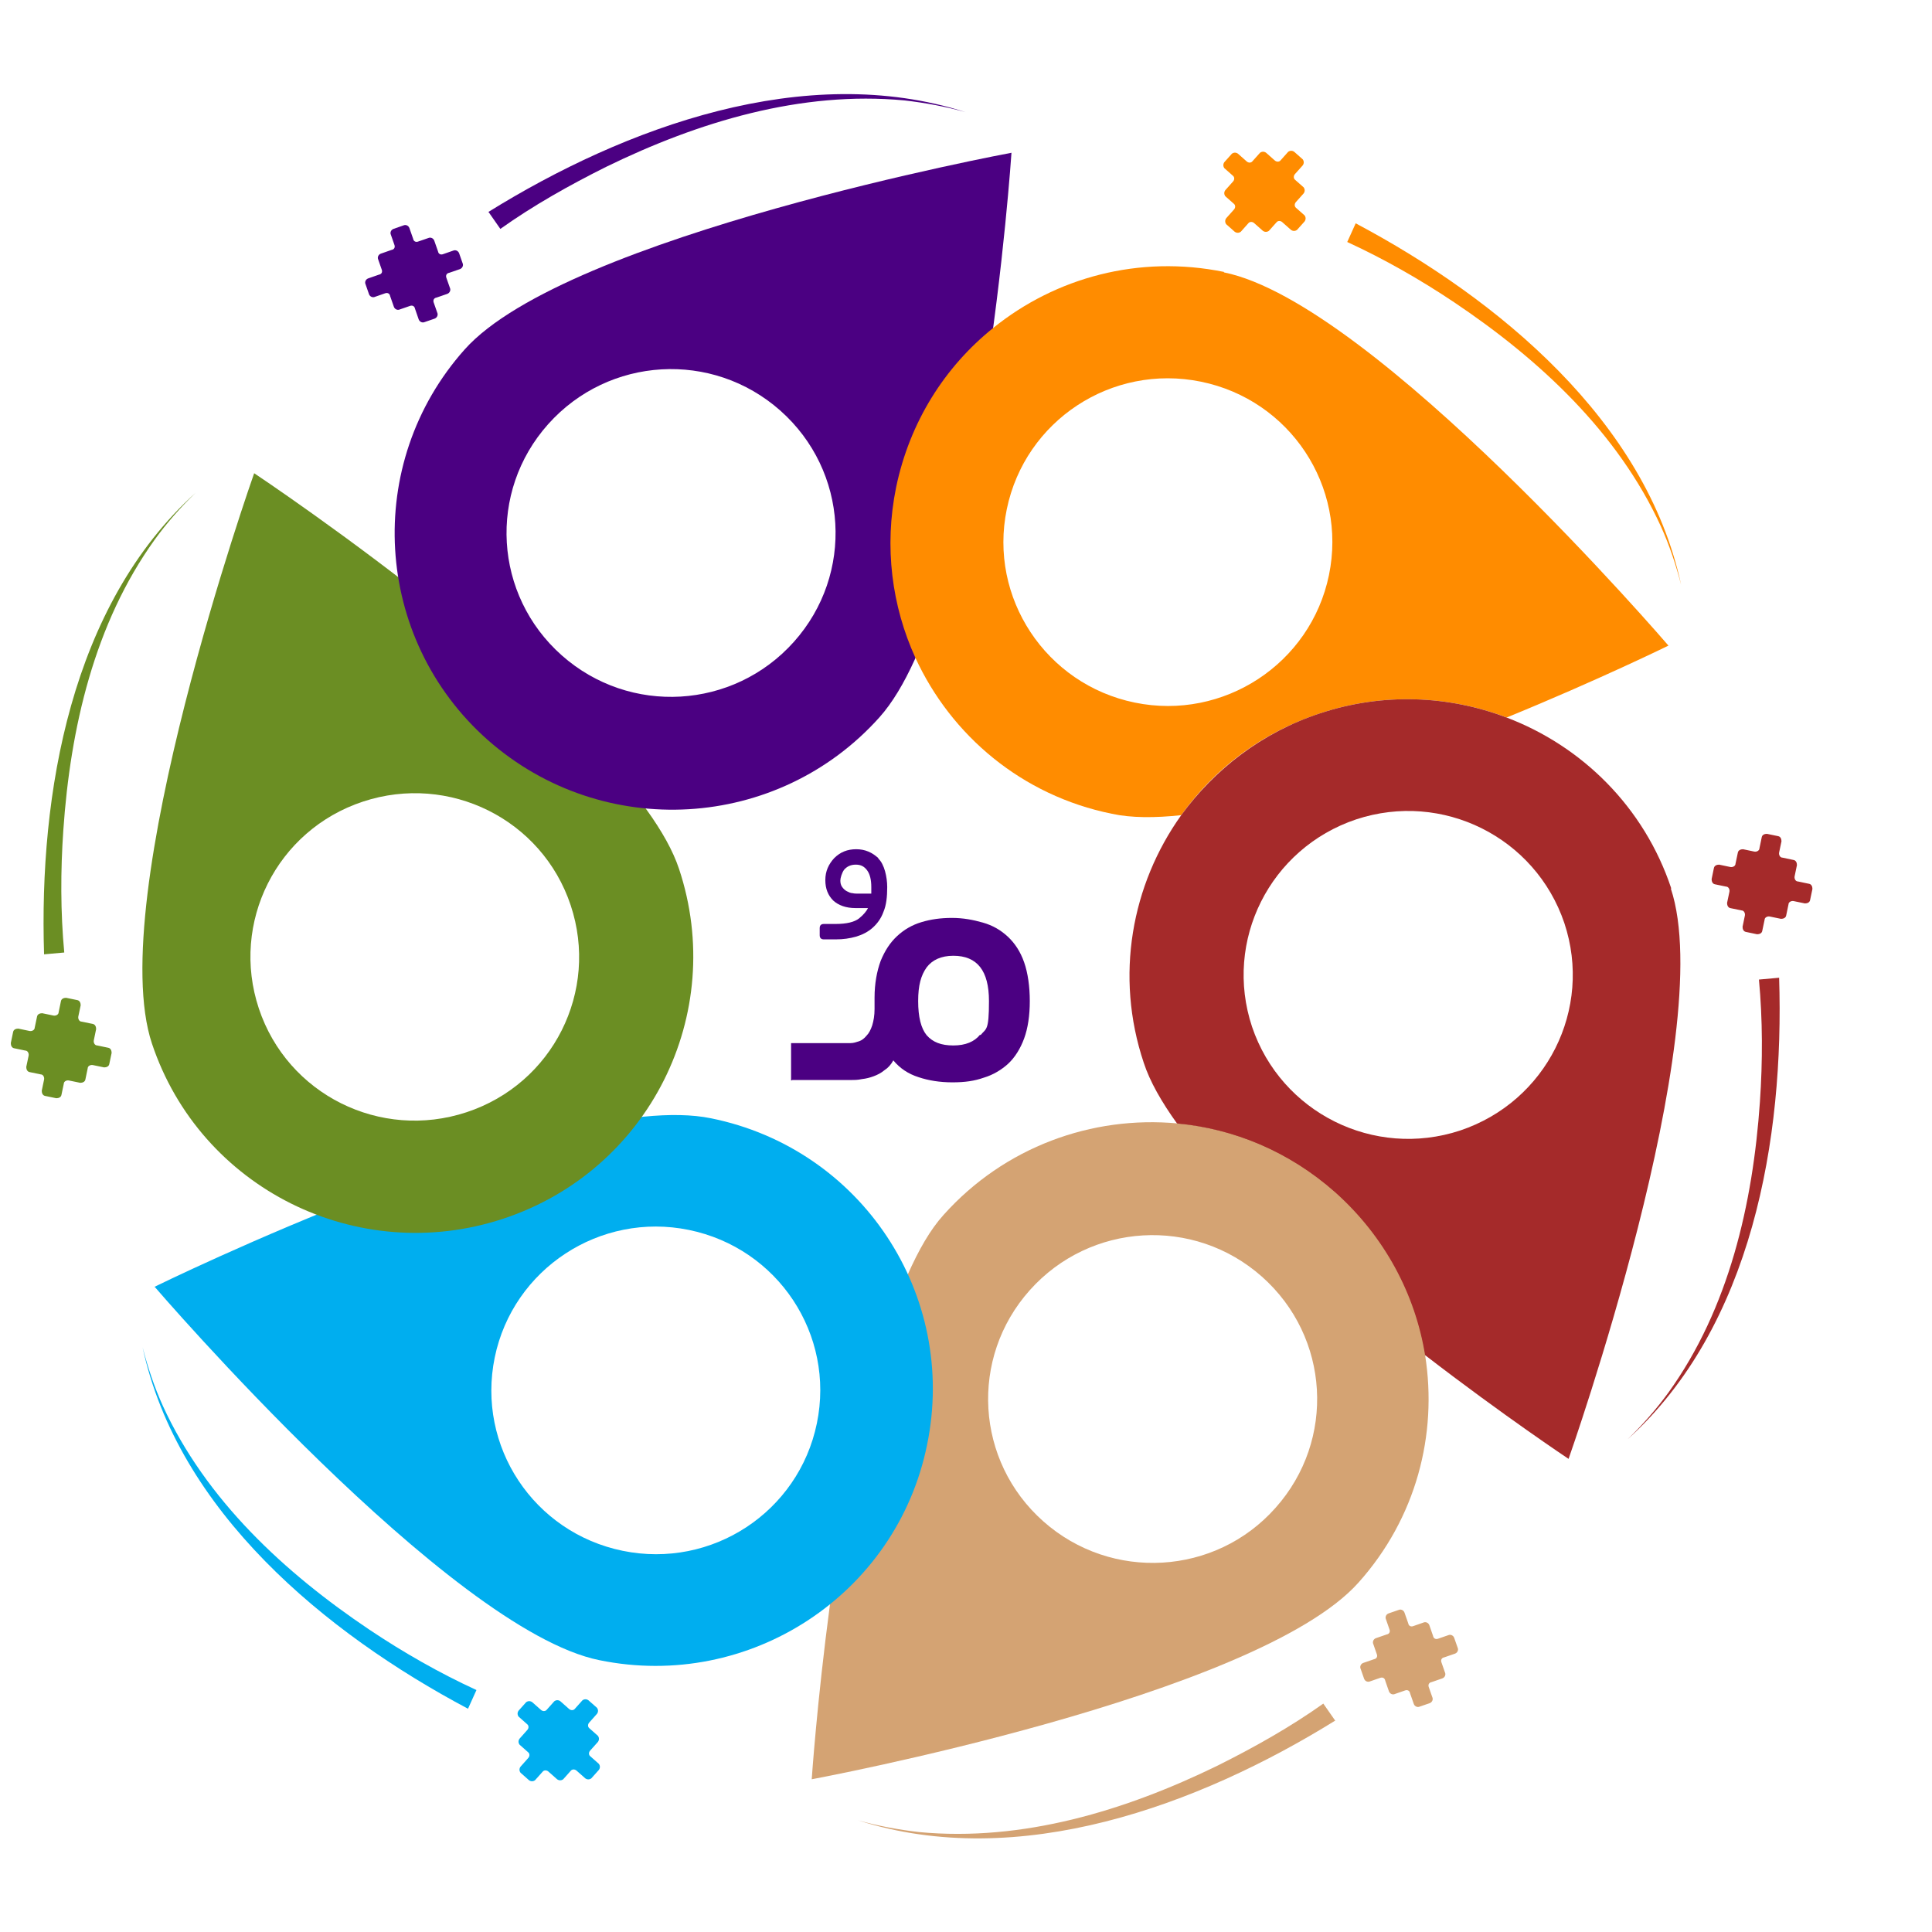
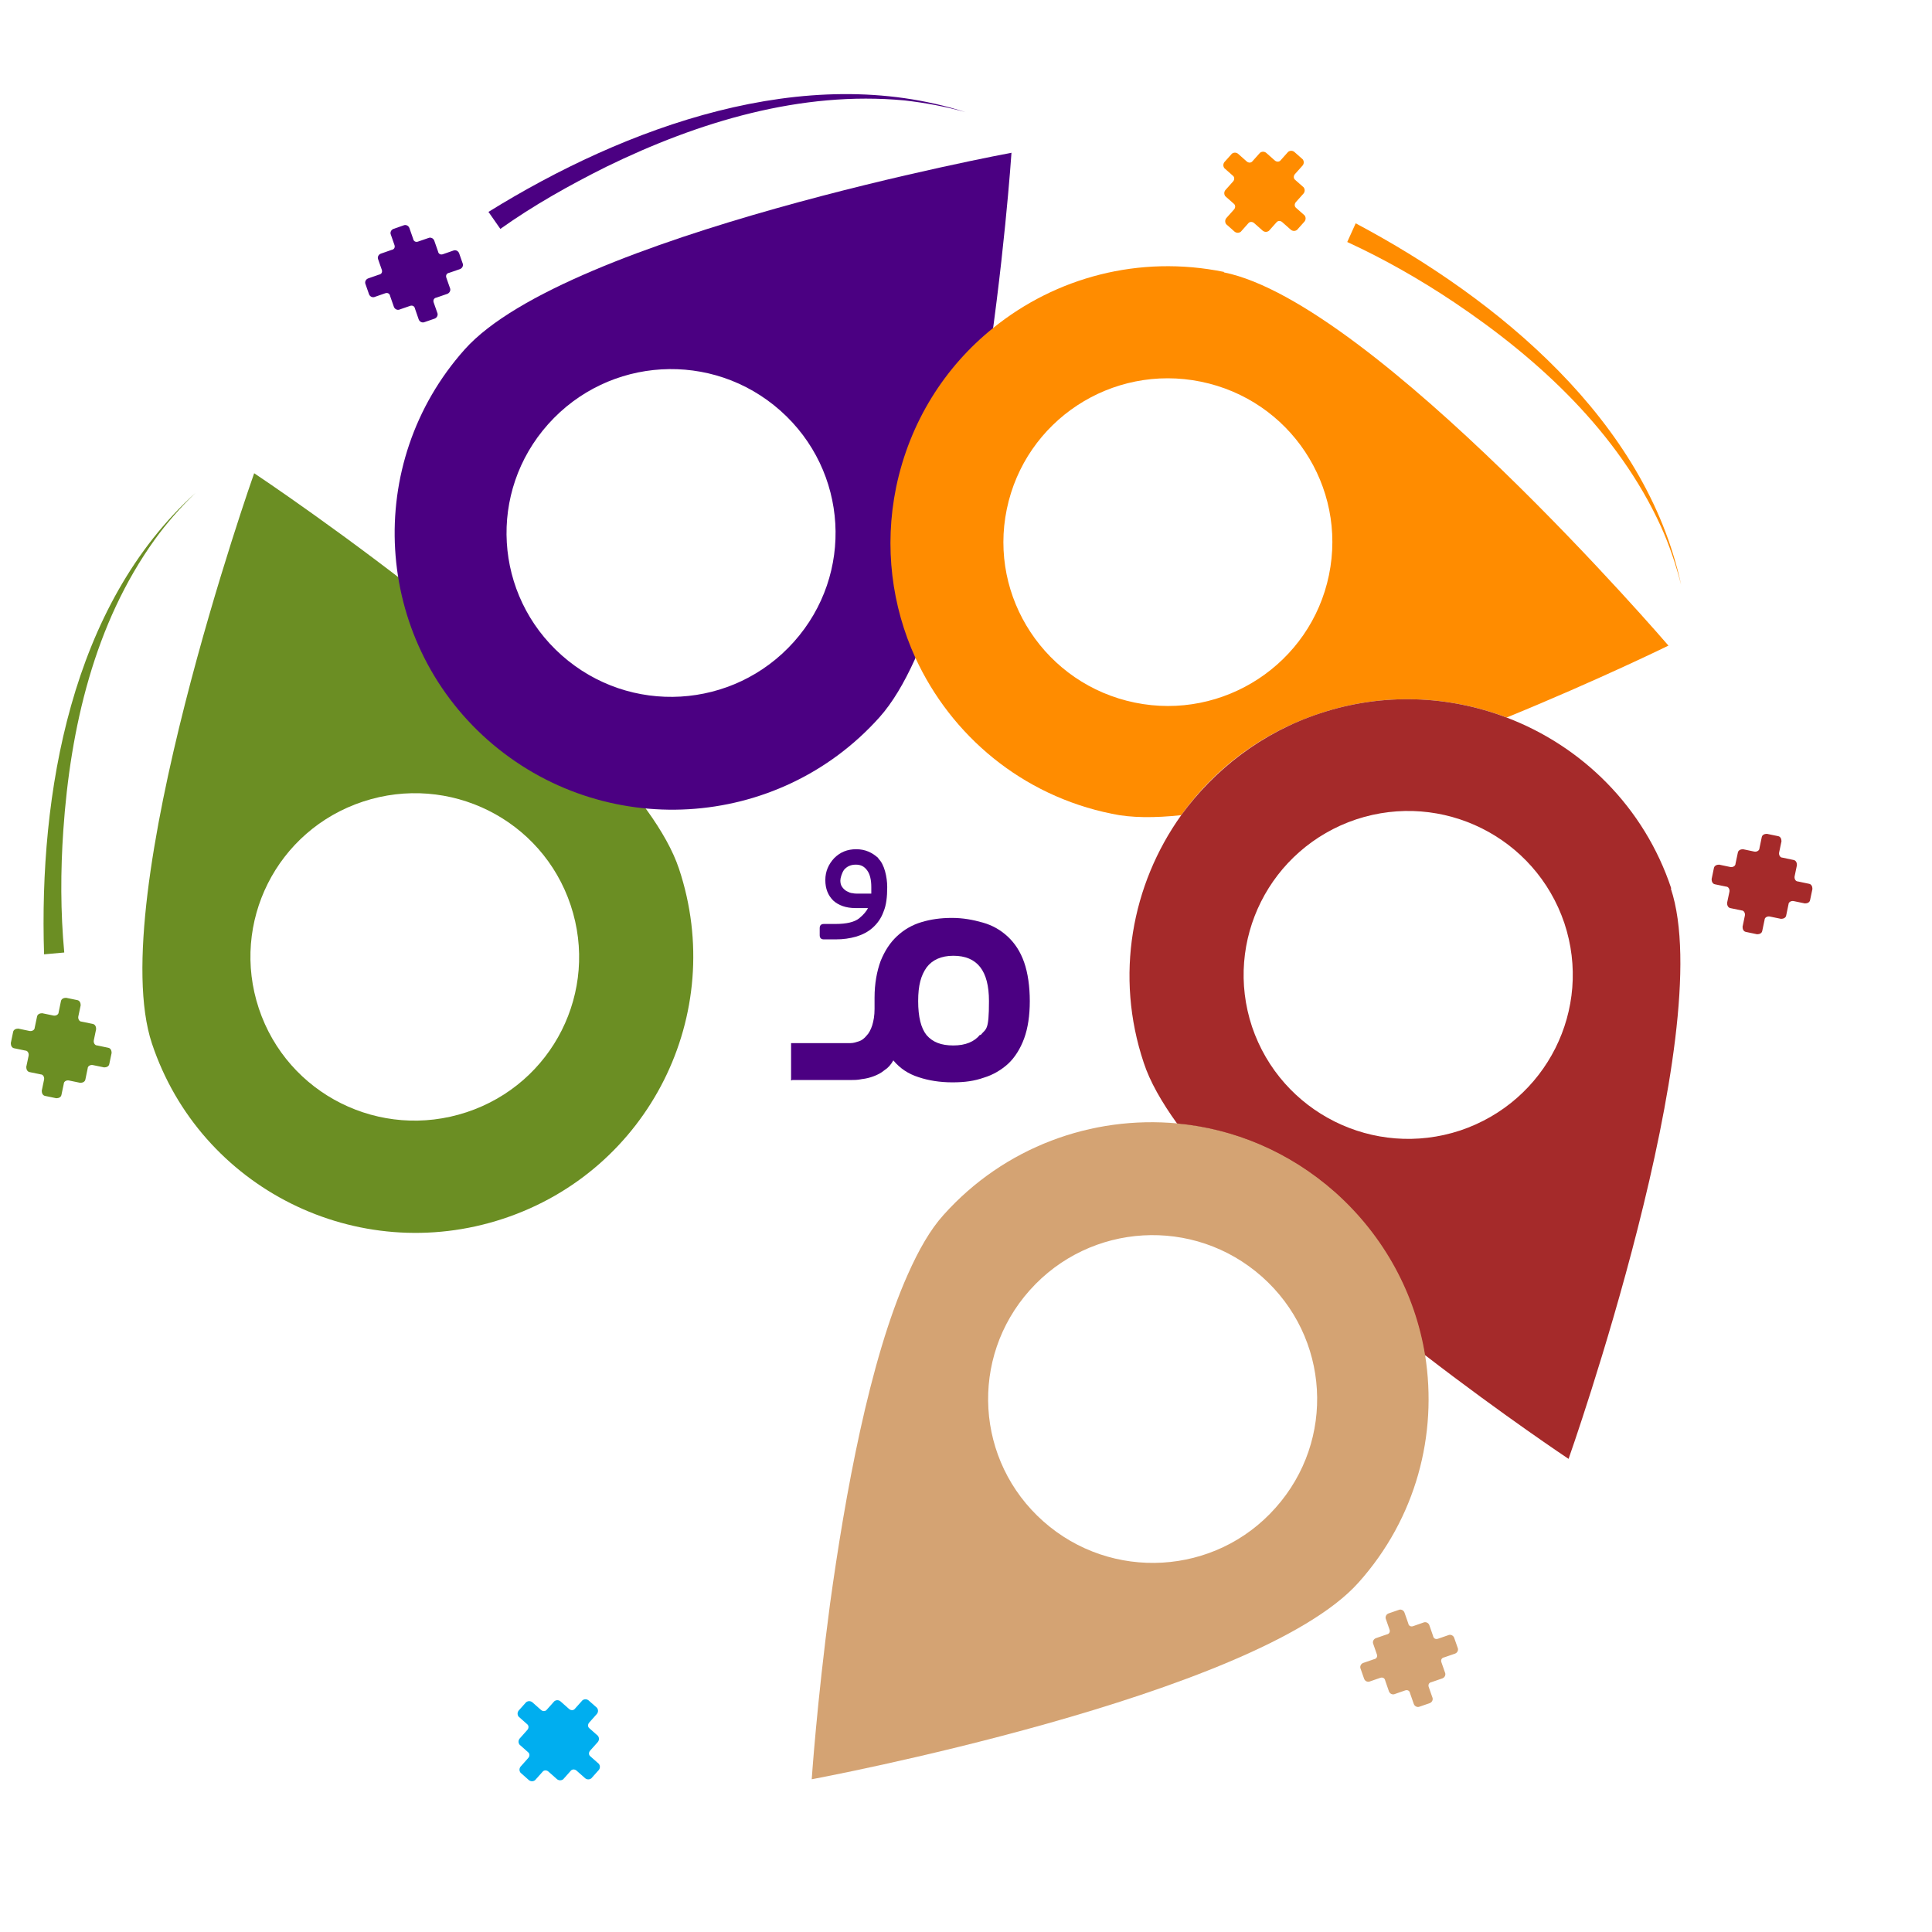
<svg xmlns="http://www.w3.org/2000/svg" width="54" height="54" viewBox="0 0 54 54" fill="none">
  <path d="M22.151 30.187H23.776C23.868 30.187 23.973 30.187 24.09 30.161C24.208 30.148 24.313 30.121 24.418 30.082C24.523 30.043 24.628 29.991 24.72 29.913C24.824 29.847 24.903 29.756 24.969 29.638C25.152 29.86 25.388 30.017 25.676 30.108C25.952 30.2 26.266 30.252 26.62 30.252C26.974 30.252 27.236 30.213 27.498 30.121C27.76 30.043 27.996 29.899 28.18 29.73C28.363 29.56 28.52 29.312 28.625 29.025C28.73 28.738 28.783 28.385 28.783 27.98C28.783 27.576 28.73 27.197 28.625 26.897C28.52 26.596 28.363 26.361 28.167 26.178C27.97 25.996 27.747 25.865 27.472 25.787C27.197 25.709 26.922 25.656 26.607 25.656C26.292 25.656 26.017 25.695 25.755 25.774C25.493 25.852 25.27 25.983 25.073 26.165C24.877 26.348 24.733 26.57 24.615 26.857C24.51 27.145 24.444 27.484 24.444 27.889V28.046C24.444 28.098 24.444 28.15 24.444 28.202C24.444 28.385 24.418 28.529 24.379 28.659C24.34 28.777 24.287 28.881 24.221 28.946C24.156 29.025 24.09 29.077 24.012 29.103C23.933 29.129 23.855 29.155 23.776 29.155H22.111V30.2L22.151 30.187ZM27.393 28.92C27.236 29.116 26.987 29.221 26.646 29.221C26.305 29.221 26.07 29.129 25.899 28.933C25.742 28.738 25.663 28.424 25.663 27.98C25.663 27.536 25.742 27.262 25.899 27.04C26.056 26.831 26.305 26.714 26.646 26.714C27.315 26.714 27.642 27.132 27.642 27.98C27.642 28.829 27.564 28.738 27.406 28.933L27.393 28.92Z" fill="#4B0082" />
  <path d="M24.549 23.984C24.379 23.828 24.182 23.736 23.933 23.736C23.684 23.736 23.488 23.815 23.317 23.984C23.16 24.154 23.068 24.35 23.068 24.598C23.068 24.846 23.147 25.029 23.291 25.172C23.435 25.303 23.645 25.381 23.907 25.381H24.261C24.222 25.46 24.143 25.564 24.012 25.669C23.881 25.773 23.658 25.825 23.357 25.825H23.029C22.95 25.825 22.911 25.864 22.911 25.943V26.139C22.911 26.217 22.95 26.256 23.029 26.256H23.357C23.566 26.256 23.75 26.23 23.933 26.178C24.104 26.126 24.261 26.047 24.392 25.93C24.523 25.812 24.628 25.669 24.693 25.486C24.772 25.303 24.798 25.068 24.798 24.794C24.798 24.52 24.72 24.154 24.549 23.997V23.984ZM24.366 24.977H23.973C23.933 24.977 23.881 24.977 23.828 24.964C23.776 24.964 23.724 24.938 23.671 24.911C23.619 24.885 23.579 24.846 23.54 24.794C23.501 24.742 23.488 24.676 23.488 24.611C23.488 24.546 23.527 24.402 23.592 24.311C23.671 24.219 23.776 24.167 23.92 24.167C24.064 24.167 24.156 24.219 24.235 24.324C24.313 24.428 24.353 24.585 24.353 24.794V24.99L24.366 24.977Z" fill="#4B0082" />
  <path d="M37.341 33.32C36.057 32.184 34.51 31.544 32.924 31.4C34.471 33.529 37.42 36.009 39.858 37.876C39.583 36.179 38.744 34.547 37.341 33.32Z" fill="#A52A2A" />
  <path d="M49.242 23.397L49.177 23.71C49.177 23.776 49.098 23.815 49.033 23.802L48.718 23.736C48.653 23.736 48.587 23.763 48.574 23.828L48.508 24.141C48.508 24.206 48.43 24.246 48.364 24.233L48.05 24.167C47.984 24.167 47.919 24.194 47.905 24.259L47.84 24.572C47.84 24.637 47.866 24.703 47.932 24.716L48.246 24.781C48.312 24.781 48.351 24.859 48.338 24.925L48.272 25.238C48.272 25.303 48.299 25.369 48.364 25.382L48.679 25.447C48.744 25.447 48.783 25.525 48.77 25.59L48.705 25.904C48.705 25.969 48.731 26.034 48.797 26.047L49.111 26.113C49.177 26.113 49.242 26.087 49.255 26.021L49.321 25.708C49.321 25.643 49.4 25.604 49.465 25.617L49.78 25.682C49.845 25.682 49.911 25.656 49.924 25.59L49.989 25.277C49.989 25.212 50.068 25.173 50.133 25.186L50.448 25.251C50.514 25.251 50.579 25.225 50.592 25.16L50.658 24.846C50.658 24.781 50.632 24.716 50.566 24.703L50.252 24.637C50.186 24.637 50.147 24.559 50.16 24.494L50.225 24.18C50.225 24.115 50.199 24.05 50.133 24.037L49.819 23.971C49.753 23.971 49.714 23.893 49.727 23.828L49.793 23.515C49.793 23.449 49.767 23.384 49.701 23.371L49.386 23.306C49.321 23.306 49.255 23.332 49.242 23.397Z" fill="#A52A2A" />
-   <path d="M49.727 27.327C49.871 31.818 48.98 37.08 45.494 40.227C45.913 39.822 46.293 39.391 46.634 38.921C48.325 36.571 48.993 33.646 49.19 30.8C49.268 29.664 49.268 28.502 49.163 27.379L49.74 27.327H49.727Z" fill="#A52A2A" />
  <path d="M39.845 37.876C39.569 36.178 38.731 34.547 37.328 33.319C36.044 32.183 34.497 31.544 32.911 31.4C30.526 31.178 28.075 32.053 26.371 33.959C26.004 34.364 25.676 34.938 25.375 35.617C24.3 38.019 23.619 41.793 23.199 44.835C22.832 47.59 22.688 49.731 22.688 49.731C22.688 49.731 35.126 47.42 37.97 44.234C39.583 42.432 40.185 40.095 39.832 37.876H39.845ZM35.651 42.145C33.973 44.038 31.063 44.208 29.163 42.524C27.262 40.84 27.092 37.954 28.783 36.061C30.473 34.168 33.37 33.998 35.27 35.682C37.171 37.367 37.341 40.252 35.651 42.145Z" fill="#D4A373" />
  <path d="M40.5 45.697L40.199 45.801C40.133 45.827 40.068 45.801 40.054 45.723L39.95 45.422C39.923 45.357 39.858 45.331 39.805 45.344L39.504 45.449C39.438 45.475 39.373 45.449 39.36 45.37L39.255 45.07C39.229 45.005 39.163 44.978 39.111 44.992L38.809 45.096C38.744 45.122 38.718 45.187 38.731 45.24L38.835 45.54C38.862 45.605 38.835 45.67 38.757 45.684L38.455 45.788C38.39 45.814 38.364 45.879 38.377 45.932L38.481 46.232C38.508 46.297 38.481 46.362 38.403 46.376L38.101 46.48C38.036 46.506 38.01 46.571 38.023 46.624L38.128 46.924C38.154 46.989 38.219 47.015 38.272 47.002L38.573 46.898C38.639 46.872 38.704 46.898 38.718 46.976L38.822 47.276C38.849 47.342 38.914 47.368 38.967 47.355L39.268 47.25C39.334 47.224 39.399 47.25 39.412 47.329L39.517 47.629C39.543 47.694 39.609 47.72 39.661 47.707L39.963 47.603C40.028 47.577 40.054 47.511 40.041 47.459L39.936 47.159C39.91 47.094 39.936 47.028 40.015 47.015L40.316 46.911C40.382 46.885 40.408 46.819 40.395 46.767L40.29 46.467C40.264 46.402 40.29 46.336 40.369 46.323L40.67 46.219C40.736 46.193 40.762 46.127 40.749 46.075L40.644 45.775C40.618 45.71 40.552 45.684 40.5 45.697Z" fill="#D4A373" />
-   <path d="M37.328 48.086C33.501 50.462 28.468 52.316 23.986 50.88C24.549 51.037 25.113 51.141 25.689 51.207C28.586 51.481 31.456 50.606 34.025 49.353C35.048 48.843 36.07 48.269 36.987 47.616L37.315 48.086H37.328Z" fill="#D4A373" />
-   <path d="M4.326 35.97C4.326 35.97 12.557 45.553 16.751 46.402C20.945 47.263 25.06 44.574 25.912 40.383C26.777 36.192 24.077 32.105 19.87 31.256C15.663 30.395 4.312 35.97 4.312 35.97H4.326ZM19.254 34.377C21.744 34.886 23.343 37.301 22.832 39.782C22.321 42.263 19.896 43.856 17.406 43.346C14.916 42.837 13.317 40.422 13.828 37.941C14.339 35.461 16.777 33.868 19.254 34.377Z" fill="#00AEEF" />
  <path d="M16.738 49.3L16.502 49.091C16.449 49.052 16.449 48.974 16.502 48.922L16.712 48.687C16.751 48.634 16.751 48.569 16.712 48.517L16.476 48.308C16.423 48.269 16.423 48.19 16.476 48.138L16.685 47.903C16.725 47.851 16.725 47.786 16.685 47.733L16.449 47.525C16.397 47.485 16.331 47.485 16.279 47.525L16.069 47.76C16.03 47.812 15.951 47.812 15.899 47.76L15.663 47.551C15.611 47.511 15.545 47.511 15.493 47.551L15.283 47.786C15.244 47.838 15.165 47.838 15.113 47.786L14.877 47.577C14.824 47.538 14.759 47.538 14.706 47.577L14.496 47.812C14.457 47.864 14.457 47.929 14.496 47.981L14.732 48.19C14.785 48.23 14.785 48.308 14.732 48.36L14.523 48.595C14.483 48.647 14.483 48.713 14.523 48.765L14.759 48.974C14.811 49.013 14.811 49.091 14.759 49.143L14.549 49.379C14.51 49.431 14.51 49.496 14.549 49.548L14.785 49.757C14.837 49.796 14.903 49.796 14.955 49.757L15.165 49.522C15.204 49.47 15.283 49.47 15.335 49.522L15.571 49.731C15.624 49.77 15.689 49.77 15.742 49.731L15.951 49.496C15.991 49.444 16.069 49.444 16.122 49.496L16.358 49.705C16.41 49.744 16.476 49.744 16.528 49.705L16.738 49.47C16.777 49.418 16.777 49.352 16.738 49.3Z" fill="#00AEEF" />
-   <path d="M13.081 47.76C9.096 45.645 4.968 42.237 3.985 37.654C4.129 38.216 4.313 38.764 4.548 39.286C5.754 41.924 7.956 43.96 10.329 45.553C11.285 46.193 12.294 46.767 13.317 47.237L13.081 47.76Z" fill="#00AEEF" />
  <path d="M7.104 13.227C7.104 13.227 2.897 25.121 4.247 29.168C5.597 33.215 9.988 35.409 14.064 34.064C18.14 32.719 20.329 28.346 18.979 24.285C17.629 20.225 7.104 13.227 7.104 13.227ZM15.951 25.303C16.751 27.706 15.453 30.291 13.041 31.087C10.63 31.884 8.035 30.591 7.235 28.189C6.436 25.787 7.733 23.201 10.145 22.405C12.556 21.609 15.152 22.901 15.951 25.303Z" fill="#6B8E23" />
  <path d="M1.717 30.604L1.783 30.291C1.783 30.226 1.861 30.186 1.927 30.2L2.242 30.265C2.307 30.265 2.373 30.239 2.386 30.174L2.451 29.86C2.451 29.795 2.53 29.756 2.595 29.769L2.91 29.834C2.976 29.834 3.041 29.808 3.054 29.743L3.12 29.429C3.12 29.364 3.093 29.299 3.028 29.286L2.713 29.22C2.648 29.22 2.609 29.142 2.622 29.077L2.687 28.763C2.687 28.698 2.661 28.633 2.595 28.62L2.281 28.555C2.215 28.555 2.176 28.476 2.189 28.411L2.255 28.098C2.255 28.032 2.228 27.967 2.163 27.954L1.848 27.889C1.783 27.889 1.717 27.915 1.704 27.98L1.639 28.293C1.639 28.359 1.56 28.398 1.494 28.385L1.18 28.32C1.114 28.32 1.049 28.346 1.036 28.411L0.97 28.724C0.97 28.79 0.892 28.829 0.826 28.816L0.511 28.75C0.446 28.75 0.38 28.776 0.367 28.842L0.302 29.155C0.302 29.22 0.328 29.286 0.394 29.299L0.708 29.364C0.774 29.364 0.813 29.442 0.8 29.508L0.734 29.821C0.734 29.886 0.76 29.951 0.826 29.965L1.141 30.03C1.206 30.03 1.245 30.108 1.232 30.174L1.167 30.487C1.167 30.552 1.193 30.617 1.259 30.631L1.573 30.696C1.639 30.696 1.704 30.67 1.717 30.604Z" fill="#6B8E23" />
  <path d="M1.232 26.675C1.088 22.183 1.979 16.922 5.466 13.775C5.046 14.18 4.666 14.611 4.326 15.081C2.635 17.431 1.966 20.356 1.77 23.202C1.691 24.338 1.691 25.5 1.796 26.623L1.219 26.675H1.232Z" fill="#6B8E23" />
  <path d="M28.271 4.27C28.271 4.27 15.833 6.58 12.989 9.766C10.145 12.952 10.433 17.848 13.631 20.681C16.842 23.514 21.744 23.227 24.588 20.041C27.433 16.843 28.271 4.27 28.271 4.27ZM22.19 17.939C20.499 19.832 17.602 20.002 15.702 18.318C13.802 16.634 13.631 13.748 15.322 11.855C17.013 9.962 19.909 9.792 21.81 11.476C23.71 13.161 23.881 16.046 22.19 17.939Z" fill="#4B0082" />
  <path d="M10.459 8.304L10.761 8.199C10.826 8.173 10.892 8.199 10.905 8.278L11.01 8.578C11.036 8.643 11.102 8.67 11.154 8.656L11.455 8.552C11.521 8.526 11.586 8.552 11.6 8.63L11.704 8.931C11.731 8.996 11.796 9.022 11.849 9.009L12.15 8.905C12.216 8.878 12.242 8.813 12.229 8.761L12.124 8.461C12.098 8.395 12.124 8.33 12.203 8.317L12.504 8.213C12.569 8.186 12.596 8.121 12.583 8.069L12.478 7.769C12.452 7.703 12.478 7.638 12.556 7.625L12.858 7.521C12.923 7.494 12.95 7.429 12.937 7.377L12.832 7.077C12.805 7.011 12.74 6.985 12.688 6.998L12.386 7.103C12.32 7.129 12.255 7.103 12.242 7.024L12.137 6.724C12.111 6.659 12.045 6.633 11.993 6.646L11.691 6.75C11.626 6.776 11.56 6.75 11.547 6.672L11.442 6.372C11.416 6.306 11.351 6.28 11.298 6.293L10.997 6.398C10.931 6.424 10.905 6.489 10.918 6.541L11.023 6.842C11.049 6.907 11.023 6.972 10.944 6.985L10.643 7.09C10.577 7.116 10.551 7.181 10.564 7.233L10.669 7.534C10.695 7.599 10.669 7.664 10.59 7.677L10.289 7.782C10.223 7.808 10.197 7.873 10.21 7.925L10.315 8.226C10.341 8.291 10.407 8.317 10.459 8.304Z" fill="#4B0082" />
  <path d="M13.644 5.928C17.471 3.552 22.504 1.698 26.987 3.134C26.423 2.977 25.86 2.873 25.283 2.807C22.387 2.533 19.516 3.408 16.947 4.661C15.925 5.17 14.902 5.745 13.985 6.398L13.657 5.928H13.644Z" fill="#4B0082" />
  <path d="M34.209 7.6C31.837 7.117 29.504 7.757 27.76 9.167C26.41 10.25 25.427 11.791 25.047 13.619C24.706 15.29 24.929 16.948 25.585 18.384C26.581 20.552 28.56 22.236 31.076 22.745C31.614 22.863 32.282 22.863 33.016 22.784C33.934 21.492 35.27 20.473 36.896 19.938C38.665 19.351 40.5 19.442 42.112 20.055C44.694 18.998 46.634 18.045 46.634 18.045C46.634 18.045 38.403 8.462 34.209 7.613V7.6ZM37.145 16.073C36.634 18.554 34.196 20.147 31.719 19.638C29.228 19.128 27.629 16.7 28.14 14.232C28.652 11.752 31.076 10.159 33.567 10.668C36.057 11.177 37.656 13.593 37.145 16.073Z" fill="#FF8C00" />
  <path d="M46.713 24.834C45.953 22.549 44.209 20.852 42.112 20.056C40.5 19.442 38.665 19.351 36.896 19.938C35.27 20.473 33.947 21.505 33.016 22.784C31.627 24.73 31.155 27.276 31.968 29.704C32.138 30.226 32.466 30.801 32.898 31.401C34.484 31.545 36.031 32.185 37.315 33.321C38.705 34.561 39.556 36.18 39.832 37.877C42.034 39.574 43.842 40.776 43.842 40.776C43.842 40.776 48.05 28.881 46.7 24.834H46.713ZM40.815 31.597C38.403 32.394 35.808 31.101 34.995 28.699C34.196 26.296 35.493 23.711 37.905 22.902C40.317 22.105 42.912 23.398 43.724 25.8C44.524 28.203 43.226 30.788 40.815 31.597Z" fill="#A52A2A" />
  <path d="M34.222 4.701L34.458 4.91C34.51 4.949 34.51 5.028 34.458 5.08L34.248 5.315C34.209 5.367 34.209 5.432 34.248 5.485L34.484 5.693C34.536 5.733 34.536 5.811 34.484 5.863L34.274 6.098C34.235 6.15 34.235 6.216 34.274 6.268L34.51 6.477C34.563 6.516 34.628 6.516 34.681 6.477L34.89 6.242C34.93 6.19 35.008 6.19 35.061 6.242L35.297 6.451C35.349 6.49 35.415 6.49 35.467 6.451L35.677 6.216C35.716 6.163 35.795 6.163 35.847 6.216L36.083 6.425C36.136 6.464 36.201 6.464 36.253 6.425L36.463 6.19C36.502 6.137 36.502 6.072 36.463 6.02L36.227 5.811C36.175 5.772 36.175 5.693 36.227 5.641L36.437 5.406C36.476 5.354 36.476 5.289 36.437 5.236L36.201 5.028C36.149 4.988 36.149 4.91 36.201 4.858L36.411 4.623C36.45 4.571 36.45 4.505 36.411 4.453L36.175 4.244C36.122 4.205 36.057 4.205 36.004 4.244L35.795 4.479C35.755 4.531 35.677 4.531 35.624 4.479L35.388 4.27C35.336 4.231 35.27 4.231 35.218 4.27L35.008 4.505C34.969 4.558 34.89 4.558 34.838 4.505L34.602 4.296C34.55 4.257 34.484 4.257 34.432 4.296L34.222 4.531C34.183 4.584 34.183 4.649 34.222 4.701Z" fill="#FF8C00" />
  <path d="M37.892 6.242C41.876 8.357 46.005 11.765 46.988 16.348C46.844 15.786 46.66 15.238 46.424 14.716C45.219 12.078 43.017 10.041 40.644 8.449C39.688 7.809 38.678 7.234 37.656 6.764L37.892 6.242Z" fill="#FF8C00" />
</svg>